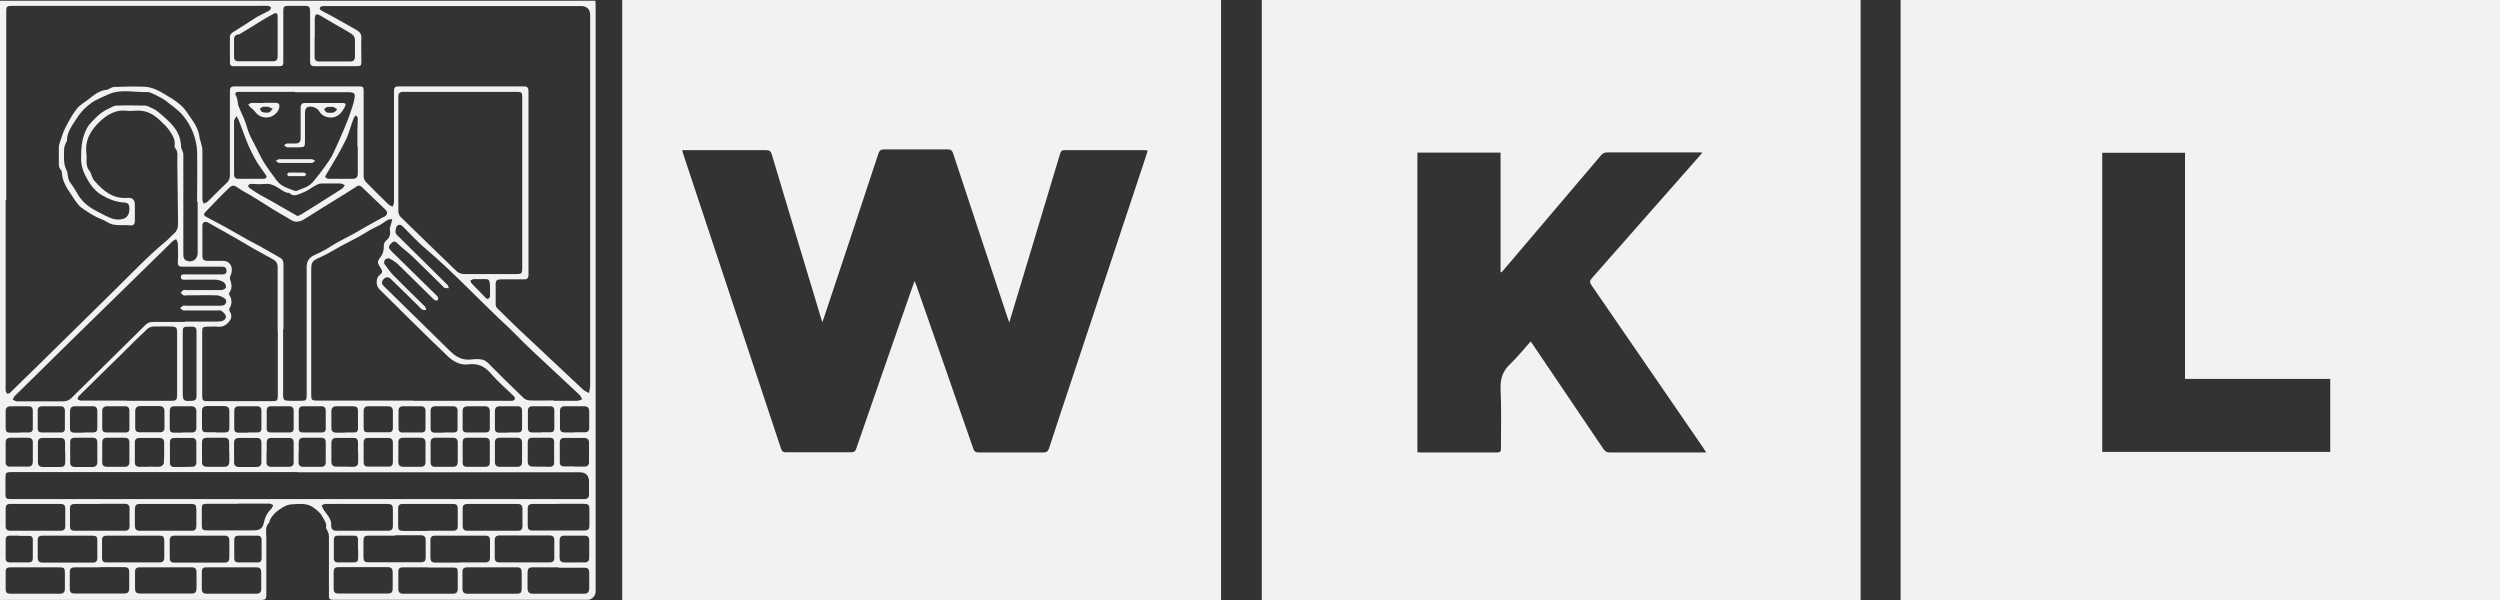
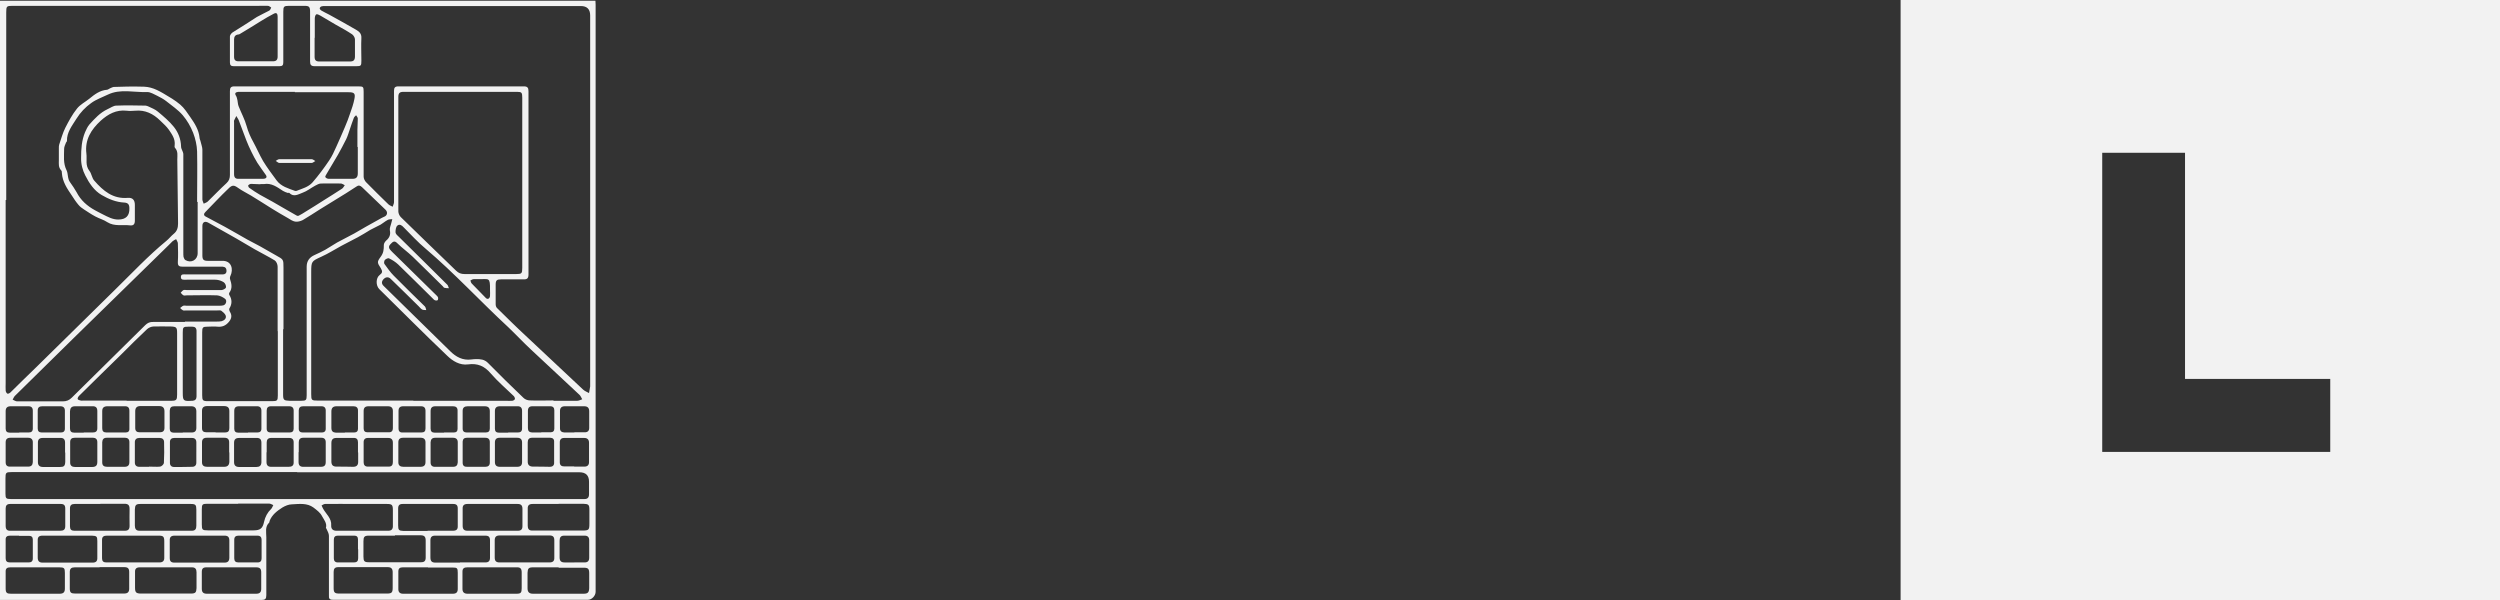
<svg xmlns="http://www.w3.org/2000/svg" id="Ebene_2" viewBox="0 0 132.55 31.83">
  <rect x="0" y="0" width="132.55" height="31.83" fill="#333333" stroke="none" />
  <defs>
    <style>.cls-1{fill:#f2f2f2;stroke-width:0px;}</style>
  </defs>
  <g id="ALLES">
    <path class="cls-1" d="M100.77,31.83V0h31.78v31.82h-31.78M111.46,8.1v15.86h12.09v-3.87h-7.7v-11.99h-4.4Z" />
-     <path class="cls-1" d="M66.9,0h31.75v31.83h-31.75V0M81.15,18.1c.05.06.08.1.11.15,1.25,1.85,2.5,3.7,3.75,5.55.09.13.17.19.34.19,1.62,0,3.24,0,4.86,0h.25c-.08-.12-.12-.2-.17-.27-1.97-2.87-3.94-5.74-5.91-8.6-.1-.14-.1-.23.02-.37,1.9-2.15,3.8-4.31,5.7-6.47.05-.05.09-.11.16-.19-.09,0-.13-.01-.18-.01-1.63,0-3.27,0-4.9,0-.1,0-.22.07-.29.15-1.57,1.84-3.13,3.68-4.69,5.52-.2.23-.39.46-.59.69-.02,0-.03-.01-.05-.02v-6.33h-4.41v15.89c.08,0,.15.01.22.01,1.33,0,2.65,0,3.98,0,.19,0,.24-.05.23-.24,0-1.05.03-2.09-.02-3.14-.02-.54.12-.94.51-1.31.39-.37.72-.79,1.09-1.2Z" />
-     <path class="cls-1" d="M32.99,0h31.75v31.83h-31.75V0M36.17,7.96c.03.11.05.18.07.25,1.72,5.19,3.45,10.39,5.17,15.58.05.15.12.19.26.19,1.15,0,2.3,0,3.45,0,.16,0,.23-.05.28-.2.9-2.61,1.81-5.22,2.72-7.83.12-.34.23-.67.37-1.05.04.11.07.16.09.22,1.01,2.88,2.02,5.77,3.02,8.66.05.16.13.21.3.21,1.14,0,2.27,0,3.41,0,.17,0,.25-.05.31-.22.38-1.17.77-2.34,1.16-3.51,1.32-3.98,2.65-7.97,3.97-11.95.03-.1.06-.21.1-.33-.06,0-.11-.02-.15-.02-1.42,0-2.85,0-4.27,0-.16,0-.19.09-.23.21-.7,2.33-1.4,4.65-2.1,6.98-.19.64-.39,1.28-.59,1.95-.04-.12-.07-.2-.1-.29-.96-2.89-1.92-5.77-2.87-8.66-.05-.16-.12-.23-.3-.23-1.12,0-2.23,0-3.35,0-.19,0-.26.06-.32.23-.95,2.9-1.92,5.79-2.88,8.68-.02.07-.05.14-.09.25-.04-.12-.06-.19-.08-.25-.87-2.88-1.74-5.76-2.6-8.64-.05-.18-.13-.23-.32-.23-1.39,0-2.78,0-4.17,0h-.27Z" />
    <path class="cls-1" d="M0,.04h31.57c0,.07.01.14.01.21,0,10.38,0,20.75,0,31.13,0,.2-.2.42-.4.42-4.51,0-9.03,0-13.54,0-.18,0-.21-.08-.2-.23,0-1.05,0-2.11,0-3.16,0-.12-.07-.24-.12-.35,0-.03-.04-.05-.04-.07.07-.25-.11-.44-.21-.63-.09-.18-.28-.32-.45-.45-.34-.25-.75-.19-1.14-.17-.17,0-.36.08-.51.17-.28.18-.55.38-.68.72,0,.03,0,.06-.02.08-.23.22-.15.51-.15.77,0,1.03,0,2.05,0,3.08,0,.19-.06.25-.25.25-4.55,0-9.1,0-13.65,0h-.24V.04M.3,10.61h0c0,3.23,0,6.46,0,9.69,0,.13-.01.27,0,.4,0,.06.04.14.09.17.03.02.12-.02.16-.06.45-.44.9-.89,1.36-1.33,1.4-1.38,2.8-2.76,4.2-4.13.89-.87,1.74-1.78,2.7-2.57.15-.12.26-.27.41-.39.17-.14.22-.32.22-.54-.02-1.13-.02-2.26-.04-3.39,0-.21.05-.43-.12-.62-.03-.03-.03-.09-.02-.14.04-.33-.14-.57-.3-.81-.13-.19-.31-.34-.47-.5-.37-.36-.79-.57-1.32-.52-.15.01-.31.02-.46,0-.55-.06-.98.18-1.37.53-.51.47-.85,1.01-.76,1.74.04.31-.07.63.16.92.12.15.13.38.26.52.47.54.99.98,1.78.91.25-.02.37.12.37.37,0,.28,0,.56,0,.84,0,.18-.07.27-.25.25-.41-.05-.83.07-1.21-.17-.19-.13-.43-.19-.63-.3-.21-.11-.4-.24-.6-.37-.11-.07-.22-.15-.3-.25-.13-.15-.24-.32-.35-.49-.25-.37-.5-.73-.53-1.2,0-.05,0-.11-.04-.14-.15-.16-.12-.35-.12-.53,0-.22,0-.43,0-.65,0-.06,0-.13.02-.19.1-.29.18-.6.32-.88.18-.35.37-.71.62-1.02.17-.22.44-.35.66-.53.28-.23.56-.44.93-.47.05,0,.1-.05.15-.07.07-.03.14-.07.21-.08.43-.01.85-.03,1.28-.02.23,0,.47,0,.68.06.23.06.44.17.65.29.32.19.64.37.92.61.21.18.37.43.53.66.23.33.45.67.49,1.09,0,.07.05.15.06.22.03.14.09.28.09.42,0,.88,0,1.76,0,2.64,0,.07.05.15.07.22.07-.04.16-.06.22-.12.33-.32.65-.66.99-.97.14-.13.18-.26.18-.44,0-1.48,0-2.96,0-4.44,0-.18.05-.25.24-.25,2.19,0,4.38,0,6.57,0,.26,0,.28.02.28.29,0,1.5,0,3,0,4.5,0,.1.06.21.12.28.39.4.79.79,1.19,1.18.06.06.15.09.23.13.02-.08.07-.16.07-.24,0-1.97,0-3.94,0-5.9,0-.17.05-.24.23-.24,2.22,0,4.44,0,6.66,0,.18,0,.24.07.24.25,0,3.24,0,6.49,0,9.73,0,.2-.08.26-.26.25-.39,0-.78,0-1.17,0-.25,0-.31.05-.31.28,0,.35,0,.7,0,1.05,0,.07.03.16.08.2.5.49.99.98,1.5,1.45,1.02.96,2.04,1.92,3.06,2.87.09.08.2.12.31.18.02-.12.04-.23.06-.35,0-.02,0-.04,0-.06,0-6.54,0-13.08,0-19.61q0-.5-.5-.5c-4.52,0-9.04,0-13.56,0-.06,0-.13,0-.19.02-.04.01-.09.07-.09.1,0,.04.05.1.09.12.13.08.27.14.4.21.49.27.98.54,1.46.82.15.09.27.2.26.42-.02.4,0,.81,0,1.21,0,.27-.02.29-.28.29-.73,0-1.47,0-2.2,0-.19,0-.24-.08-.24-.25,0-.88,0-1.76,0-2.64,0-.26-.05-.31-.3-.31-.27,0-.54,0-.82,0-.27,0-.3.04-.3.31,0,.89,0,1.79,0,2.68,0,.15-.04.21-.2.21-.81,0-1.62,0-2.43,0-.14,0-.2-.05-.2-.2,0-.46,0-.92,0-1.38,0-.07.08-.17.14-.21.23-.15.47-.29.7-.44.2-.12.39-.26.59-.38.21-.12.44-.22.66-.34.05-.03.07-.1.1-.16-.06-.03-.11-.09-.17-.09-.16-.01-.32,0-.48,0-4.35,0-8.71,0-13.06,0-.32,0-.34.02-.34.35,0,3.31,0,6.63,0,9.94ZM27.69,9.7c0-1.51,0-3.01,0-4.52,0-.27-.03-.31-.27-.31-2.01,0-4.02,0-6.03,0-.2,0-.27.07-.27.27,0,2.02,0,4.04,0,6.07,0,.1.06.23.13.3.97.95,1.95,1.89,2.93,2.84.13.13.27.18.45.18.91,0,1.83,0,2.74,0,.29,0,.32-.03.32-.33,0-1.5,0-3,0-4.5ZM21.92,21.25c1.64,0,3.28,0,4.92,0,.1,0,.21.01.31,0,.05,0,.13-.04.15-.09.01-.04-.02-.12-.06-.16-.41-.4-.85-.77-1.22-1.2-.33-.39-.7-.55-1.2-.48-.44.06-.82-.18-1.1-.45-1.22-1.16-2.41-2.36-3.61-3.54-.19-.19-.19-.59.02-.75.15-.11.16-.19.06-.36-.19-.29-.21-.33-.01-.6.16-.21.17-.4.17-.63,0-.08.06-.17.12-.23.18-.15.25-.32.2-.55-.02-.11.04-.24.07-.36.02-.08.04-.15.06-.23-.09.01-.19,0-.26.05-.13.07-.24.17-.36.24-.18.1-.37.18-.55.28-.22.13-.43.27-.66.39-.29.16-.59.3-.88.46-.35.19-.69.41-1.05.57-.52.24-.54.24-.54.82,0,2.16,0,4.31,0,6.47,0,.32.02.34.35.34,1.69,0,3.38,0,5.06,0ZM15.76,25.03c-3.5,0-6.99,0-10.49,0-1.55,0-3.1,0-4.65,0-.31,0-.33.03-.33.34,0,.27,0,.53,0,.8,0,.25.03.29.29.29.05,0,.1,0,.15,0,10,0,20,0,29.99,0,.09,0,.18,0,.27,0,.16,0,.24-.08.24-.25,0-.22,0-.45,0-.67q0-.5-.51-.5c-4.99,0-9.98,0-14.97,0ZM15.01,17.45h0c0,1.16,0,2.32,0,3.47,0,.28.04.32.33.33.21,0,.42,0,.63,0,.26,0,.29-.04.29-.29,0-2.27,0-4.55,0-6.82,0-.3.15-.5.42-.62.19-.08.38-.18.57-.28.21-.12.41-.26.62-.38.3-.17.61-.31.91-.48.22-.12.42-.25.64-.37.23-.13.47-.26.7-.39.08-.04.15-.09.23-.12.18-.06.23-.24.09-.38-.41-.4-.83-.8-1.25-1.2-.1-.09-.18-.11-.29-.03-.18.12-.37.24-.56.36-.29.18-.57.35-.86.53-.17.11-.35.22-.52.32-.3.19-.6.39-.91.57-.12.06-.27.1-.4.08-.13-.02-.26-.11-.39-.19-.28-.16-.56-.32-.83-.49-.37-.23-.74-.47-1.12-.7-.23-.14-.47-.25-.69-.41-.21-.15-.31-.16-.5.03-.22.21-.44.43-.65.65-.2.2-.39.4-.58.6-.08.08-.12.18.03.25.34.18.68.36,1.01.54.4.22.79.45,1.18.67.22.12.45.24.68.36.29.16.57.33.86.49.38.21.38.2.38.65,0,1.09,0,2.18,0,3.26ZM9.81,17.05c.56,0,1.12,0,1.67,0,.09,0,.18,0,.27-.02.14-.04.26-.14.22-.29-.03-.1-.14-.19-.23-.26-.05-.04-.15-.02-.23-.02-.54,0-1.09,0-1.63,0-.06,0-.12.01-.17,0-.06-.03-.11-.08-.16-.13.06-.04.11-.1.17-.12.05-.02.11,0,.17,0,.57,0,1.14,0,1.72,0,.08,0,.16,0,.23-.02.15-.04.21-.26.09-.35-.12-.09-.28-.17-.42-.18-.54-.02-1.07,0-1.61,0-.06,0-.12.02-.17,0-.06-.03-.1-.09-.15-.14.05-.05.09-.11.15-.14.05-.02.12,0,.19,0,.61,0,1.21,0,1.82,0,.08,0,.23-.08.24-.14.02-.08-.04-.22-.11-.27-.12-.08-.27-.13-.42-.14-.53-.01-1.06,0-1.59,0-.11,0-.27.03-.27-.14,0-.18.16-.14.27-.14.31,0,.61,0,.92,0,.34,0,.68,0,1.03,0,.12,0,.2-.06.2-.19,0-.13-.06-.21-.2-.22-.06,0-.13,0-.19,0-.64,0-1.28,0-1.93,0-.2,0-.27-.05-.26-.26.02-.33.01-.66,0-.98,0-.07-.06-.14-.09-.22-.06.03-.13.06-.19.11-.08.07-.14.15-.22.22-1.67,1.63-3.34,3.27-5.01,4.9-1.04,1.02-2.09,2.05-3.13,3.08-.05.05-.08.13-.12.2.08.03.16.09.23.09.81,0,1.62,0,2.43,0,.2,0,.34-.06.48-.2,1.29-1.28,2.59-2.55,3.89-3.84.12-.12.25-.18.43-.17.56,0,1.12,0,1.67,0ZM29.34,21.25h0c.42,0,.84,0,1.26,0,.09,0,.18-.05.27-.08-.05-.08-.08-.17-.14-.23-.85-.8-1.71-1.59-2.56-2.39-.42-.39-.81-.81-1.22-1.2-1.48-1.37-2.85-2.86-4.39-4.17-.41-.34-.77-.74-1.15-1.12-.1-.11-.22-.2-.34-.1-.08.07-.1.23-.1.35,0,.07.07.15.13.2.87.86,1.75,1.72,2.62,2.59.04.04.05.12.08.18-.08,0-.15,0-.23-.02-.04,0-.06-.05-.09-.08-.53-.52-1.06-1.05-1.6-1.57-.26-.25-.56-.46-.81-.71-.17-.18-.26-.06-.37.05-.13.13-.07.24.03.34.06.07.13.13.19.19.73.71,1.45,1.43,2.18,2.14.04.04.1.09.12.14.02.04.01.12-.01.15-.03.03-.1.03-.15.01-.05-.02-.09-.07-.13-.11-.61-.6-1.21-1.2-1.82-1.79-.14-.13-.31-.24-.48-.32-.05-.03-.17.03-.22.08-.04.04-.06.16-.03.21.16.22.31.44.5.63.54.55,1.1,1.09,1.65,1.63.04.04.05.13.07.19-.08,0-.16,0-.22-.03-.07-.04-.12-.11-.18-.17-.49-.48-.98-.97-1.48-1.45-.13-.13-.28-.11-.4.03-.1.12-.09.24.03.35,1.17,1.15,2.34,2.3,3.52,3.45.3.3.66.5,1.12.44.08-.01.17-.02.25-.02.23,0,.44.01.63.2.62.63,1.25,1.25,1.89,1.86.08.08.22.13.33.13.42.02.84,0,1.26,0ZM14.72,17.55h0c0-.52,0-1.03,0-1.55,0-.62,0-1.24,0-1.86,0-.11-.06-.27-.15-.33-.34-.21-.71-.39-1.06-.59-.33-.19-.66-.39-.99-.58-.49-.28-.98-.55-1.47-.83-.18-.1-.32-.04-.32.17,0,.52,0,1.05,0,1.57,0,.22.07.28.29.28.25,0,.5,0,.75,0,.52-.02.61.46.45.79-.03.06-.04.14-.02.19.08.24.13.48-.04.71-.02.03-.02.09,0,.12.15.24.15.48,0,.72-.02.03,0,.12.03.17.12.19.09.36-.05.53-.16.2-.36.29-.62.26-.17-.02-.33,0-.5,0-.27,0-.3.03-.3.3,0,1.11,0,2.22,0,3.33,0,.28.03.32.31.32,1.13,0,2.26,0,3.39,0,.28,0,.31-.03.31-.31v-3.39ZM15.64,4.87c-.93,0-1.87,0-2.8,0-.07,0-.14,0-.21,0-.14.02-.21.07-.11.22.04.07.05.15.07.23.02.1.02.21.06.31.14.36.33.7.43,1.07.08.29.2.56.35.83.18.33.33.68.52,1.01.22.36.47.69.72,1.03.24.32.62.42.97.55.02,0,.06.01.08,0,.3-.12.63-.2.85-.45.32-.37.61-.76.88-1.16.15-.22.27-.48.38-.73.16-.35.31-.7.46-1.05.1-.23.19-.47.27-.71.09-.25.18-.51.23-.77.06-.3-.01-.36-.31-.36-.95,0-1.9,0-2.85,0ZM10.45,10.71c0-.89.02-1.79,0-2.68-.01-.33-.09-.68-.21-.99-.13-.33-.32-.66-.55-.93-.25-.29-.58-.51-.88-.75-.14-.11-.31-.2-.47-.28-.17-.08-.36-.2-.53-.2-.7.03-1.42-.19-2.1.14-.29.14-.61.25-.87.44-.31.22-.58.5-.79.84-.23.37-.51.71-.5,1.17,0,.03-.03.06-.05.09-.04.11-.1.22-.1.33,0,.38-.06.76.13,1.14.09.18.04.45.19.64.12.17.24.34.34.52.22.43.56.73.98.96.14.07.27.15.42.22.26.13.51.27.81.27q.61,0,.59-.6c0-.19-.07-.29-.27-.3-.44-.02-.84-.19-1.2-.4-.4-.23-.67-.64-.87-1.04-.14-.27-.23-.6-.22-.93,0-.47.03-.93.21-1.36.06-.14.13-.29.23-.41.28-.31.57-.63.96-.81.16-.07.31-.19.47-.19.51-.02,1.03-.01,1.55,0,.05,0,.11.03.16.05.17.08.35.15.49.27.3.25.61.51.85.81.23.29.37.64.38,1.04,0,.14.12.27.12.41,0,1.74,0,3.47,0,5.21,0,.08,0,.16.01.23.02.06.05.14.1.17.31.18.65-.01.65-.37,0-.91,0-1.81,0-2.72ZM6.72,21.25h0c.79,0,1.58,0,2.36,0,.27,0,.31-.05.31-.32,0-1.09,0-2.19,0-3.28,0-.29-.04-.33-.34-.34-.3,0-.6-.01-.9,0-.12,0-.26.06-.35.14-.47.44-.93.9-1.39,1.36-.74.73-1.49,1.45-2.22,2.18-.04.04-.09.13-.07.17.02.05.11.06.17.08.03.01.07,0,.1,0,.77,0,1.55,0,2.32,0ZM12.63,26.71s0,0,0,0c-.54,0-1.09,0-1.63,0-.27,0-.3.03-.3.3,0,.26,0,.53,0,.79,0,.29.03.32.32.32.81,0,1.62,0,2.43,0,.35,0,.48-.11.55-.45.06-.27.18-.5.38-.69.05-.05.07-.13.11-.2-.07-.03-.15-.08-.22-.08-.55,0-1.1,0-1.65,0ZM18.87,26.72h0c-.54,0-1.09-.01-1.63,0-.07,0-.13.05-.19.08.03.06.05.12.08.17.16.29.46.51.43.89-.01.18.09.28.27.28.92,0,1.84,0,2.76,0,.17,0,.25-.09.24-.27,0-.27,0-.54,0-.82,0-.28-.04-.33-.32-.33-.54,0-1.09,0-1.63,0ZM7.05,28.4c-.46,0-.92,0-1.38,0-.15,0-.26.04-.26.22,0,.33,0,.66,0,.98,0,.15.07.22.22.22.94,0,1.88,0,2.82,0,.18,0,.27-.08.26-.27,0-.28,0-.56,0-.84,0-.26-.05-.31-.3-.31-.45,0-.91,0-1.36,0ZM20.94,28.4h0c-.46,0-.92,0-1.38,0-.24,0-.29.06-.29.3,0,.27,0,.54,0,.81,0,.25.05.3.29.3.92,0,1.84,0,2.76,0,.18,0,.25-.07.25-.25,0-.3,0-.6,0-.9,0-.2-.07-.28-.27-.28-.45,0-.91,0-1.36,0ZM29.62,26.72h0c-.46,0-.92,0-1.38,0-.18,0-.27.07-.26.26,0,.3,0,.6,0,.9,0,.16.07.25.23.25.2,0,.4,0,.61,0,.68,0,1.36,0,2.05,0,.36,0,.38-.04.38-.38,0-.24,0-.47,0-.71,0-.28-.04-.32-.33-.33-.43,0-.86,0-1.3,0ZM8.8,26.72c-.45,0-.91,0-1.36,0-.23,0-.28.06-.29.29,0,.29,0,.57,0,.86,0,.17.07.27.24.27.93,0,1.86,0,2.78,0,.18,0,.24-.09.24-.27,0-.28,0-.56,0-.84,0-.26-.04-.31-.3-.31-.44,0-.88,0-1.32,0ZM14.72,1.96c0-.36,0-.71,0-1.07,0-.12-.03-.25-.19-.17-.24.12-.47.26-.7.4-.37.23-.74.46-1.11.68-.03.02-.06.03-.1.03-.15.02-.21.12-.21.26,0,.31,0,.61,0,.92,0,.17.07.24.24.24.61,0,1.21,0,1.82,0,.18,0,.25-.08.25-.25,0-.35,0-.7,0-1.04ZM3.6,28.4c-.45,0-.89,0-1.34,0-.19,0-.27.07-.26.26,0,.3,0,.6,0,.9,0,.18.07.27.26.27.88,0,1.77,0,2.65,0,.19,0,.26-.09.25-.27,0-.29,0-.58,0-.88,0-.24-.04-.27-.29-.28-.42,0-.85,0-1.27,0ZM26.11,26.72c-.44,0-.88,0-1.32,0-.19,0-.27.08-.26.26,0,.3,0,.6,0,.9,0,.17.07.26.25.26.89,0,1.79,0,2.68,0,.17,0,.24-.08.24-.24,0-.31,0-.61,0-.92,0-.19-.08-.26-.26-.26-.44,0-.88,0-1.32,0ZM29.62,30.08c-.45,0-.91,0-1.36,0-.23,0-.28.06-.29.29,0,.27,0,.54,0,.82,0,.2.09.29.29.29.89,0,1.78,0,2.68,0,.23,0,.29-.07.3-.3,0-.26,0-.52,0-.77,0-.25-.05-.31-.3-.31-.44,0-.88,0-1.32,0ZM8.79,31.47c.45,0,.89,0,1.34,0,.23,0,.28-.06.29-.29,0-.28,0-.56,0-.84,0-.17-.07-.26-.24-.26-.93,0-1.85,0-2.78,0-.16,0-.25.08-.24.24,0,.28,0,.56,0,.84,0,.25.06.31.32.31.44,0,.88,0,1.32,0ZM27.81,29.82c.44,0,.88,0,1.32,0,.18,0,.27-.07.26-.26,0-.31,0-.61,0-.92,0-.18-.08-.25-.25-.25-.88,0-1.77,0-2.65,0-.17,0-.26.07-.26.25,0,.31,0,.61,0,.92,0,.19.08.26.26.26.44,0,.88,0,1.32,0ZM10.58,28.4c-.44,0-.88,0-1.32,0-.18,0-.27.07-.26.26,0,.31,0,.61,0,.92,0,.18.07.25.25.25.88,0,1.77,0,2.65,0,.19,0,.26-.09.26-.27,0-.3,0-.6,0-.9,0-.19-.08-.26-.26-.26-.44,0-.88,0-1.32,0ZM24.39,29.82h0c.45,0,.89,0,1.34,0,.18,0,.25-.08.25-.25,0-.31,0-.61,0-.92,0-.18-.07-.25-.25-.25-.89,0-1.77,0-2.66,0-.18,0-.25.08-.25.25,0,.3,0,.6,0,.9,0,.2.07.28.27.28.43,0,.86,0,1.3,0ZM5.32,26.72c-.45,0-.91,0-1.36,0-.16,0-.25.06-.25.23,0,.32,0,.64,0,.96,0,.16.07.23.23.23.89,0,1.79,0,2.68,0,.18,0,.25-.08.25-.26,0-.3-.01-.6,0-.9,0-.2-.08-.27-.27-.27-.43,0-.85,0-1.28,0ZM22.67,28.14c.45,0,.89,0,1.34,0,.19,0,.27-.07.26-.26,0-.31,0-.61,0-.92,0-.17-.07-.24-.24-.24-.89,0-1.79,0-2.68,0-.17,0-.24.07-.24.24,0,.3,0,.6,0,.9,0,.24.04.28.28.29.43,0,.85,0,1.28,0ZM1.86,28.14c.45,0,.89,0,1.34,0,.17,0,.26-.06.26-.24,0-.31,0-.63,0-.94,0-.17-.07-.24-.24-.24-.89,0-1.79,0-2.68,0-.17,0-.24.08-.24.24,0,.31,0,.61,0,.92,0,.19.08.27.26.26.43,0,.86,0,1.3,0ZM12.28,30.08c-.45,0-.89,0-1.34,0-.17,0-.24.07-.24.24,0,.3,0,.6,0,.9,0,.18.08.26.27.26.87,0,1.74,0,2.61,0,.19,0,.27-.08.27-.26,0-.29,0-.59,0-.88,0-.19-.08-.26-.27-.26-.44,0-.88,0-1.32,0ZM26.1,30.08c-.44,0-.88,0-1.32,0-.16,0-.26.05-.26.22,0,.31,0,.61,0,.92,0,.18.09.26.27.26.86,0,1.73,0,2.59,0,.23,0,.28-.05.28-.29,0-.28,0-.56,0-.84,0-.2-.07-.28-.27-.27-.44,0-.88,0-1.32,0ZM5.29,30.08c-.44,0-.88,0-1.32,0-.18,0-.27.06-.27.25,0,.29,0,.57,0,.86,0,.23.06.28.29.28.86,0,1.73,0,2.59,0,.19,0,.27-.08.27-.26,0-.29,0-.59,0-.88,0-.19-.07-.26-.26-.26-.44,0-.88,0-1.32,0ZM22.7,30.08c-.45,0-.89,0-1.34,0-.15,0-.24.05-.24.22,0,.31,0,.63,0,.94,0,.16.09.24.25.24.88,0,1.76,0,2.64,0,.18,0,.26-.08.26-.25,0-.29,0-.57,0-.86,0-.25-.03-.28-.28-.28-.43,0-.87,0-1.3,0ZM1.88,30.08c-.45,0-.89,0-1.34,0-.17,0-.25.07-.24.24,0,.29,0,.59,0,.88,0,.23.06.28.29.28.86,0,1.72,0,2.57,0,.2,0,.28-.08.28-.27,0-.28,0-.56,0-.84,0-.25-.04-.29-.3-.29-.43,0-.85,0-1.28,0ZM19.26,31.47h0c.42,0,.84,0,1.25,0,.26,0,.31-.05.31-.31,0-.27,0-.54,0-.82,0-.19-.08-.27-.26-.27-.88,0-1.76,0-2.63,0-.17,0-.24.08-.24.25,0,.29,0,.57,0,.86,0,.24.06.29.3.29.42,0,.84,0,1.25,0ZM16.68,2.01h0c0,.33,0,.67,0,1,0,.18.07.25.25.25.54,0,1.09,0,1.63,0,.19,0,.26-.08.26-.27,0-.3,0-.6,0-.9,0-.09-.07-.21-.15-.27-.27-.18-.56-.34-.85-.5-.28-.16-.55-.33-.83-.49-.07-.04-.17-.09-.22-.07-.05.03-.08.14-.08.22,0,.34,0,.68,0,1.02ZM13.81,9.77s0,0,0,0c-.17,0-.33-.02-.5-.02-.05,0-.12.04-.15.08-.01.02.02.11.06.13.18.13.36.25.55.36.23.13.46.25.69.38.42.24.84.49,1.27.73.03.02.09.02.12,0,.12-.06.23-.13.34-.2.33-.2.66-.41.99-.62.32-.2.64-.4.96-.61.06-.04.09-.12.14-.18-.07-.03-.14-.09-.21-.09-.35,0-.7-.01-1.05,0-.11,0-.22.07-.32.12-.22.12-.43.29-.66.37-.22.08-.47.25-.7.01-.01-.02-.06,0-.08,0-.09-.03-.18-.06-.26-.11-.31-.2-.6-.43-1.01-.36-.06,0-.13,0-.19,0ZM18.95,7.79h0c0-.3,0-.6,0-.9,0-.2.02-.4.02-.61,0-.06-.06-.11-.09-.17-.04.05-.1.08-.12.14-.08.2-.14.4-.21.6-.06.17-.11.35-.19.52-.14.28-.29.56-.44.83-.2.35-.41.68-.61,1.03-.03.05-.08.13-.06.16.03.05.11.09.17.09.43,0,.85,0,1.28,0,.19,0,.27-.09.27-.29,0-.47,0-.93,0-1.4ZM12.41,7.83h0c0,.47,0,.93,0,1.4,0,.18.07.26.25.25.15,0,.31,0,.46,0,.27,0,.54,0,.82,0,.18,0,.24-.09.15-.21-.14-.21-.3-.41-.44-.63-.12-.19-.22-.39-.32-.59-.1-.2-.19-.41-.27-.61-.14-.35-.26-.71-.4-1.06-.03-.08-.09-.15-.13-.23-.04.08-.08.16-.12.24-.01.03,0,.07,0,.1,0,.45,0,.89,0,1.34ZM9.69,19.28h0c0,.51,0,1.02,0,1.53,0,.44.03.47.48.44.01,0,.03,0,.04,0,.14-.01.21-.09.21-.23,0-1.16,0-2.31,0-3.47,0-.16-.08-.23-.23-.23-.06,0-.13,0-.19,0-.29,0-.31.03-.31.31v1.67ZM7.91,24.74h0c.19,0,.39.02.58,0,.08-.01.19-.12.2-.19.02-.37.02-.74.01-1.11,0-.14-.09-.22-.23-.22-.36,0-.72,0-1.09,0-.14,0-.23.08-.23.22,0,.36,0,.72,0,1.09,0,.14.09.22.23.22.17,0,.35,0,.52,0ZM30.45,24.74c.18,0,.36,0,.54,0,.15,0,.24-.08.24-.23,0-.35,0-.7,0-1.04,0-.16-.09-.25-.25-.25-.36,0-.71,0-1.07,0-.15,0-.23.08-.23.23,0,.35,0,.71,0,1.06,0,.16.09.22.24.22.17,0,.35,0,.52,0ZM20.83,23.97c0-.17,0-.33,0-.5,0-.16-.08-.25-.24-.25-.36,0-.72,0-1.09,0-.14,0-.22.08-.22.22,0,.36,0,.71,0,1.07,0,.14.07.23.22.23.37,0,.74,0,1.11,0,.16,0,.22-.09.22-.24,0-.17,0-.35,0-.52ZM3.45,23.99h0c0-.17,0-.35,0-.52,0-.17-.08-.26-.25-.25-.31,0-.63,0-.94,0-.17,0-.25.08-.25.24,0,.35,0,.7,0,1.04,0,.18.09.26.28.26.29,0,.58,0,.88,0,.22,0,.28-.05.29-.28,0-.16,0-.32,0-.48ZM13.86,23.97h0c0-.17,0-.33,0-.5,0-.17-.08-.26-.26-.25-.31,0-.61,0-.92,0-.19,0-.27.08-.27.26,0,.34,0,.68,0,1.02,0,.19.1.26.28.26.3,0,.6,0,.9,0,.17,0,.26-.07.27-.24,0-.18,0-.36,0-.54ZM30.46,29.82c.18,0,.36,0,.54,0,.16,0,.24-.08.24-.25,0-.31,0-.61,0-.92,0-.17-.08-.25-.24-.25-.36,0-.72,0-1.09,0-.18,0-.24.1-.24.27,0,.29,0,.58,0,.88,0,.19.08.27.26.27.17,0,.35,0,.52,0ZM12.15,23.99h0c0-.18,0-.36,0-.54,0-.16-.08-.24-.25-.24-.31,0-.63,0-.94,0-.17,0-.25.08-.25.24,0,.35,0,.71,0,1.06,0,.17.1.24.27.24.3,0,.6,0,.9,0,.18,0,.27-.08.28-.26,0-.17,0-.33,0-.5ZM27.68,23.98c0-.17,0-.35,0-.52,0-.17-.09-.25-.26-.25-.31,0-.61,0-.92,0-.17,0-.26.07-.26.25,0,.35,0,.7,0,1.04,0,.17.09.25.26.25.31,0,.61,0,.92,0,.18,0,.26-.08.26-.25,0-.17,0-.35,0-.52ZM5.16,23.98s0,0,0,0c0-.18,0-.36,0-.54,0-.15-.08-.23-.24-.23-.32,0-.64,0-.96,0-.16,0-.24.07-.24.23,0,.36,0,.72,0,1.09,0,.16.1.23.26.23.3,0,.6,0,.9,0,.2,0,.28-.08.28-.27,0-.17,0-.33,0-.5ZM25.25,24.75s0,0,0,0c.16,0,.32,0,.48,0,.15,0,.24-.07.24-.22,0-.36,0-.72,0-1.09,0-.15-.08-.23-.24-.23-.33,0-.65,0-.98,0-.14,0-.21.07-.22.2,0,.38,0,.75,0,1.13,0,.16.1.22.25.21.15,0,.31,0,.46,0ZM7.94,22.92h0c.18,0,.36,0,.54,0,.15,0,.24-.07.24-.23,0-.29,0-.58,0-.88,0-.19-.09-.28-.28-.28-.33,0-.67,0-1,0-.18,0-.27.09-.27.27,0,.3,0,.6,0,.9,0,.15.09.22.22.22.19,0,.38,0,.56,0ZM22.83,23.98c0,.18,0,.36,0,.54,0,.16.09.24.25.23.31,0,.63,0,.94,0,.17,0,.24-.08.25-.24,0-.35,0-.71,0-1.06,0-.16-.09-.24-.25-.24-.31,0-.63,0-.94,0-.17,0-.24.08-.25.24,0,.17,0,.35,0,.52ZM15.83,23.98c0,.17,0,.35,0,.52,0,.19.1.26.28.25.3,0,.6,0,.9,0,.18,0,.26-.07.26-.25,0-.35,0-.71,0-1.06,0-.15-.08-.23-.23-.23-.32,0-.64,0-.96,0-.17,0-.24.09-.24.24,0,.17,0,.35,0,.52ZM6.86,23.98h0c0-.18,0-.36,0-.54,0-.15-.08-.23-.24-.23-.32,0-.64,0-.96,0-.16,0-.23.08-.24.23,0,.36,0,.72,0,1.08,0,.16.09.23.26.23.31,0,.61,0,.92,0,.18,0,.26-.08.26-.25,0-.17,0-.35,0-.52ZM14.13,23.98c0,.17,0,.35,0,.52,0,.18.09.26.28.25.3,0,.6,0,.9,0,.16,0,.26-.06.26-.22,0-.36,0-.72,0-1.08,0-.15-.08-.23-.23-.23-.32,0-.64,0-.96,0-.17,0-.24.09-.24.24,0,.17,0,.35,0,.52ZM22.56,23.97h0c0-.17,0-.35,0-.52,0-.16-.09-.24-.25-.24-.31,0-.63,0-.94,0-.17,0-.25.08-.25.24,0,.35,0,.71,0,1.06,0,.17.1.24.27.24.3,0,.6,0,.9,0,.19,0,.27-.08.27-.26,0-.17,0-.35,0-.52ZM1.74,23.99c0-.18,0-.36,0-.54,0-.16-.09-.24-.25-.24-.31,0-.63,0-.94,0-.17,0-.25.08-.25.24,0,.35,0,.71,0,1.06,0,.16.08.24.25.23.31,0,.63,0,.94,0,.17,0,.24-.08.25-.24,0-.17,0-.35,0-.52ZM30.45,22.92c.19,0,.38,0,.56,0,.15,0,.23-.08.23-.23,0-.29,0-.58,0-.88,0-.18-.08-.27-.27-.27-.34,0-.68,0-1.02,0-.17,0-.26.08-.26.25,0,.31,0,.61,0,.92,0,.15.09.21.23.22.18,0,.36,0,.54,0ZM18.98,23.99h0c0-.18,0-.36,0-.54,0-.15-.07-.24-.23-.23-.31,0-.61,0-.92,0-.18,0-.26.09-.26.27,0,.33,0,.65,0,.98,0,.18.08.27.27.27.29,0,.58,0,.88.01.18,0,.27-.08.27-.26,0-.17,0-.33,0-.5ZM20.06,21.54c-.17,0-.35,0-.52,0-.17,0-.26.07-.26.25,0,.31,0,.61,0,.92,0,.14.07.21.2.21.38,0,.77,0,1.15,0,.13,0,.2-.08.2-.21,0-.31,0-.61,0-.92,0-.17-.09-.25-.26-.25-.17,0-.33,0-.5,0ZM10.41,23.97c0-.17,0-.35,0-.52,0-.15-.08-.23-.23-.23-.31,0-.63,0-.94,0-.14,0-.23.07-.23.21,0,.37,0,.74,0,1.11,0,.14.08.22.22.22.32,0,.64,0,.96-.01.14,0,.22-.08.22-.22,0-.18,0-.36,0-.54ZM27.98,23.96c0,.17,0,.35,0,.52,0,.17.09.25.26.26.31,0,.61,0,.92.01.13,0,.22-.07.22-.2,0-.38,0-.77,0-1.15,0-.12-.08-.19-.21-.19-.32,0-.64,0-.96,0-.16,0-.23.09-.23.24,0,.17,0,.33,0,.5ZM13.15,28.4c-.17,0-.33,0-.5,0-.15,0-.23.06-.23.22,0,.33,0,.65,0,.98,0,.15.07.22.22.22.34,0,.68,0,1.02,0,.15,0,.21-.08.21-.22,0-.33,0-.65,0-.98,0-.14-.07-.22-.22-.22-.17,0-.33,0-.5,0ZM1.01,28.4c-.16,0-.32,0-.48,0-.15,0-.24.06-.23.22,0,.33,0,.65,0,.98,0,.15.07.22.22.22.33,0,.67,0,1,0,.14,0,.22-.06.22-.21,0-.33,0-.67,0-1,0-.14-.07-.2-.21-.2-.17,0-.35,0-.52,0ZM26.94,22.93c.17,0,.35,0,.52,0,.14,0,.22-.06.22-.21,0-.31,0-.63,0-.94,0-.17-.09-.25-.26-.24-.31,0-.61,0-.92,0-.17,0-.26.08-.26.25,0,.31,0,.63,0,.94,0,.14.07.21.21.21.17,0,.33,0,.5,0ZM4.44,22.93c.16,0,.32,0,.48,0,.15,0,.24-.06.24-.22,0-.31,0-.61,0-.92,0-.17-.08-.26-.26-.25-.31,0-.61,0-.92,0-.19,0-.26.09-.27.27,0,.3,0,.6,0,.9,0,.16.07.23.23.23.17,0,.33,0,.5,0ZM2.71,22.93c.17,0,.35,0,.52,0,.13,0,.21-.06.21-.2,0-.32,0-.64,0-.96,0-.15-.08-.23-.24-.23-.32,0-.64,0-.96,0-.16,0-.24.07-.24.22,0,.32,0,.64,0,.96,0,.14.07.21.21.21.17,0,.33,0,.5,0ZM11.43,22.93c.17,0,.33,0,.5,0,.16,0,.23-.07.23-.23,0-.3,0-.6,0-.9,0-.19-.09-.27-.29-.27-.29,0-.59,0-.88,0-.18,0-.28.07-.28.25,0,.31,0,.61,0,.92,0,.16.08.22.24.22.16,0,.32,0,.48,0ZM13.15,22.93c.17,0,.33,0,.5,0,.13,0,.21-.06.21-.2,0-.32,0-.64,0-.96,0-.16-.09-.24-.26-.23-.31,0-.61,0-.92,0-.18,0-.26.07-.26.25,0,.31,0,.63,0,.94,0,.14.07.21.21.21.17,0,.35,0,.52,0ZM25.25,22.93c.17,0,.33,0,.5,0,.15,0,.22-.07.22-.21,0-.31,0-.61,0-.92,0-.18-.09-.26-.27-.26-.3,0-.6,0-.9,0-.17,0-.27.07-.27.24,0,.31,0,.63,0,.94,0,.15.08.21.22.21.17,0,.33,0,.5,0ZM21.84,22.93c.17,0,.33,0,.5,0,.15,0,.22-.06.22-.21,0-.31,0-.63,0-.94,0-.16-.08-.24-.24-.24-.31,0-.63,0-.94,0-.17,0-.25.08-.25.24,0,.31,0,.63,0,.94,0,.15.08.22.22.21.17,0,.33,0,.5,0ZM6.14,22.93c.17,0,.35,0,.52,0,.14,0,.21-.07.2-.21,0-.31,0-.63,0-.94,0-.18-.09-.25-.26-.24-.3,0-.6,0-.9,0-.18,0-.28.07-.28.25,0,.31,0,.61,0,.92,0,.15.07.22.22.22.17,0,.33,0,.5,0ZM14.84,22.93c.17,0,.35,0,.52,0,.14,0,.21-.07.21-.2,0-.32,0-.64,0-.96,0-.15-.08-.23-.24-.23-.32,0-.64,0-.96,0-.16,0-.23.08-.23.23,0,.32,0,.64,0,.96,0,.14.08.2.21.2.17,0,.33,0,.5,0ZM23.54,22.93c.17,0,.35,0,.52,0,.13,0,.2-.06.2-.19,0-.33,0-.65,0-.98,0-.15-.09-.22-.24-.22-.31,0-.63,0-.94,0-.18,0-.25.09-.25.26,0,.31,0,.61,0,.92,0,.15.07.22.22.22.17,0,.33,0,.5,0ZM16.55,22.93h0c.17,0,.35,0,.52,0,.12,0,.2-.06.2-.19,0-.33,0-.66,0-.98,0-.14-.08-.22-.22-.22-.33,0-.66,0-.98,0-.15,0-.22.07-.23.21,0,.33,0,.66,0,.98,0,.14.08.2.21.2.17,0,.33,0,.5,0ZM1.02,22.93c.17,0,.33,0,.5,0,.14,0,.22-.06.22-.21,0-.31,0-.63,0-.94,0-.18-.09-.25-.27-.24-.3,0-.6,0-.9,0-.18,0-.27.08-.27.26,0,.31,0,.61,0,.92,0,.15.07.22.22.22.17,0,.33,0,.5,0ZM18.28,22.93h0c.17,0,.33,0,.5,0,.13,0,.2-.07.2-.19,0-.33,0-.65,0-.98,0-.15-.09-.22-.24-.22-.3,0-.6,0-.9,0-.18,0-.27.09-.27.27,0,.29,0,.58,0,.88,0,.17.08.24.24.25.16,0,.32,0,.48,0ZM28.69,22.92h0c.17,0,.33,0,.5,0,.13,0,.2-.07.2-.19,0-.33,0-.66,0-.98,0-.13-.07-.21-.21-.21-.32,0-.64,0-.96,0-.15,0-.23.08-.23.24,0,.31,0,.61,0,.92,0,.15.07.22.22.23.17,0,.33,0,.5,0ZM9.69,22.93h0c.16,0,.32,0,.48,0,.16,0,.24-.08.24-.24,0-.29,0-.59,0-.88,0-.18-.09-.27-.27-.27-.3,0-.6,0-.9,0-.16,0-.23.07-.24.23,0,.32,0,.64,0,.96,0,.14.07.21.21.21.16,0,.32,0,.48,0ZM18.98,29.12h0c0-.17,0-.35,0-.52,0-.13-.06-.2-.19-.2-.29,0-.59,0-.88,0-.14,0-.21.07-.21.21,0,.33,0,.67,0,1,0,.13.07.21.21.21.29,0,.57,0,.86,0,.15,0,.22-.07.22-.22,0-.16,0-.32,0-.48ZM25.41,14.8c-.1,0-.2,0-.29,0-.06,0-.12.04-.18.07.02.05.03.12.07.16.25.26.5.52.75.77.09.09.2.04.22-.1.01-.11,0-.22,0-.33.01-.69-.06-.56-.57-.57Z" />
-     <path class="cls-1" d="M17.15,5.46c.33,0,.65,0,.98,0,.22,0,.24.06.13.25-.19.34-.43.58-.86.51-.21-.04-.37-.14-.48-.33-.12-.2-.47-.31-.65-.19-.06.04-.1.16-.1.25,0,.51,0,1.02,0,1.53,0,.31-.02.33-.33.33-.2,0-.4.01-.61,0-.06,0-.11-.07-.17-.11.05-.03.11-.09.16-.09.15-.01.29,0,.44,0,.19,0,.28-.09.28-.28,0-.54,0-1.07,0-1.61,0-.19.07-.26.25-.26.32,0,.64,0,.96,0M17.53,5.67h0c-.06,0-.12-.01-.17,0-.06.02-.12.07-.18.11.05.06.08.16.14.18.12.03.26.03.38,0,.07-.02.12-.11.18-.17-.07-.04-.14-.09-.21-.12-.04-.02-.1,0-.14,0Z" />
-     <path class="cls-1" d="M13.97,5.45c.21,0,.42,0,.63,0,.19,0,.23.08.21.24-.03.22-.28.47-.52.52-.32.07-.59-.05-.77-.29-.06-.09-.16-.16-.25-.24-.04-.04-.07-.09-.11-.13.05-.03.11-.09.16-.09.11-.01.22,0,.33,0,.1,0,.21,0,.31,0h0M14.12,5.66h0c-.06,0-.12-.01-.17,0-.07.02-.12.07-.18.1.04.06.08.17.13.18.11.03.25.05.36.02.08-.02.13-.13.2-.19-.08-.04-.16-.08-.24-.11-.03-.01-.07,0-.1,0Z" />
    <path class="cls-1" d="M15.66,8.44c.29,0,.57,0,.86,0,.07,0,.13.06.2.1-.07.03-.13.1-.2.1-.57,0-1.14,0-1.71,0-.06,0-.12-.07-.19-.11.06-.03.12-.09.19-.09.29,0,.57,0,.86,0h0" />
-     <path class="cls-1" d="M15.71,9.15c.13,0,.26,0,.4,0,.04,0,.08.05.13.08-.03.04-.07.11-.1.11-.28,0-.55,0-.83,0-.03,0-.09-.07-.09-.09.02-.04.06-.1.1-.1.13-.01.26,0,.4,0h0" />
  </g>
</svg>